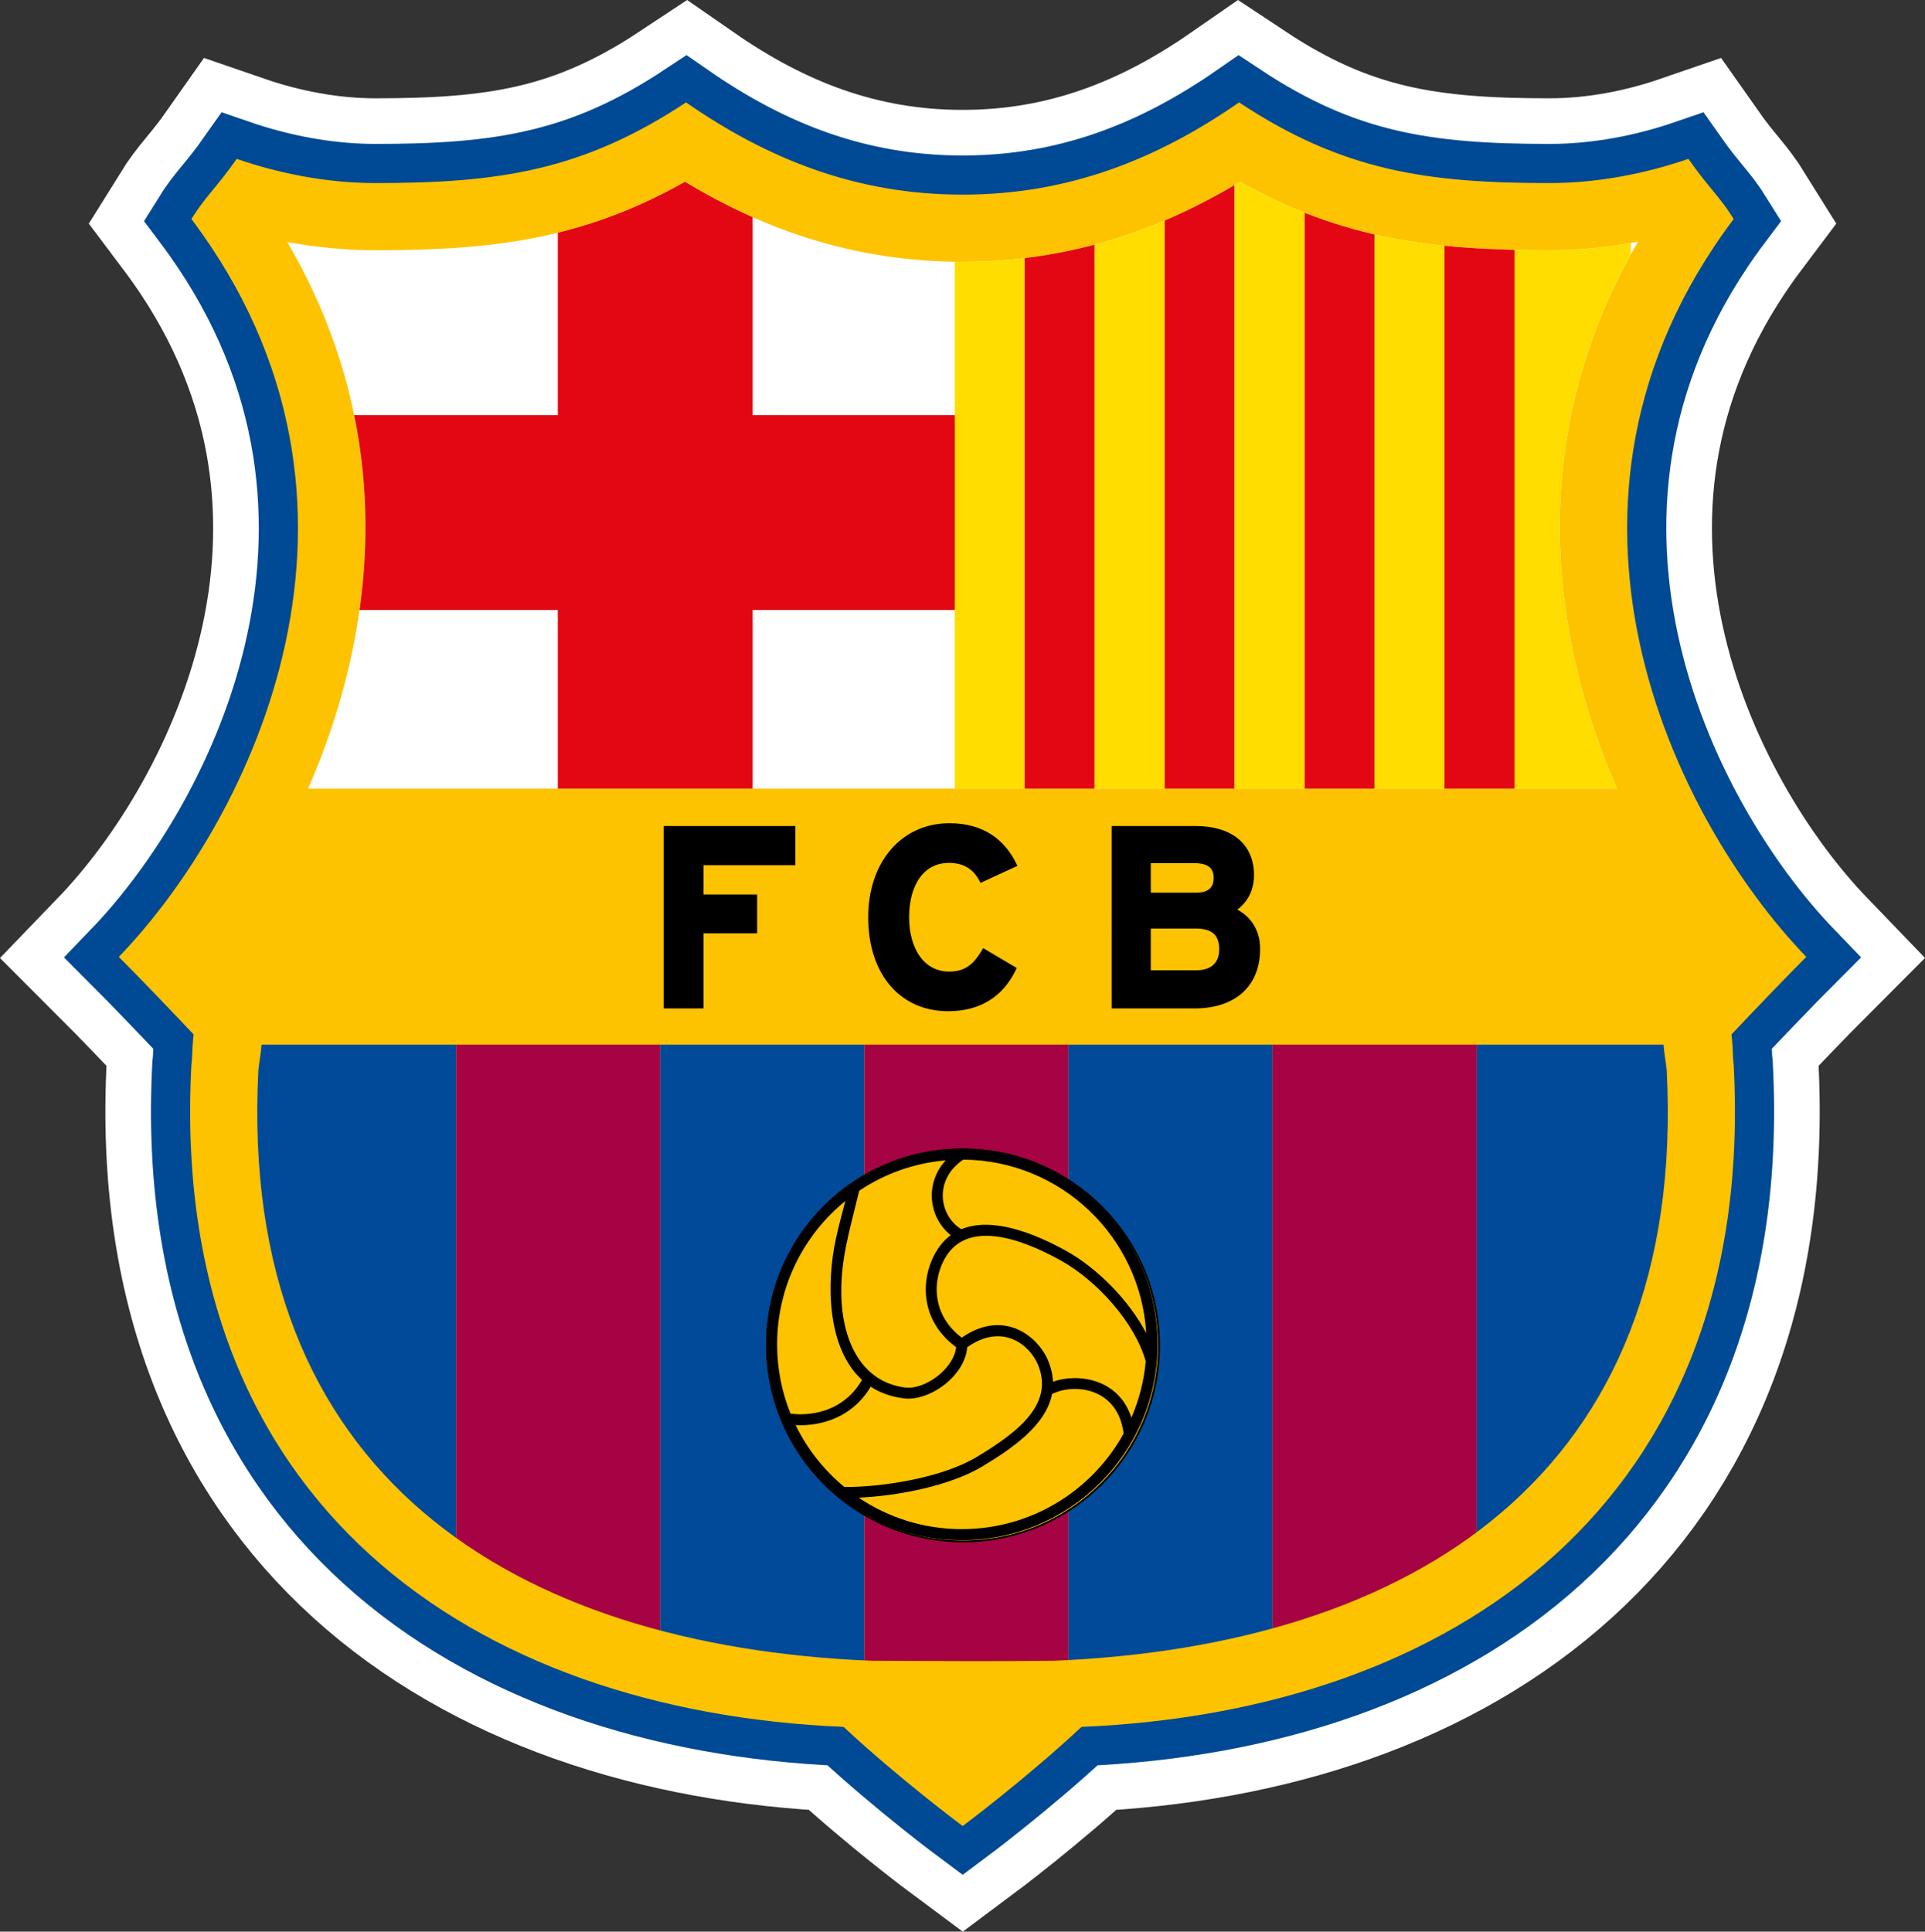
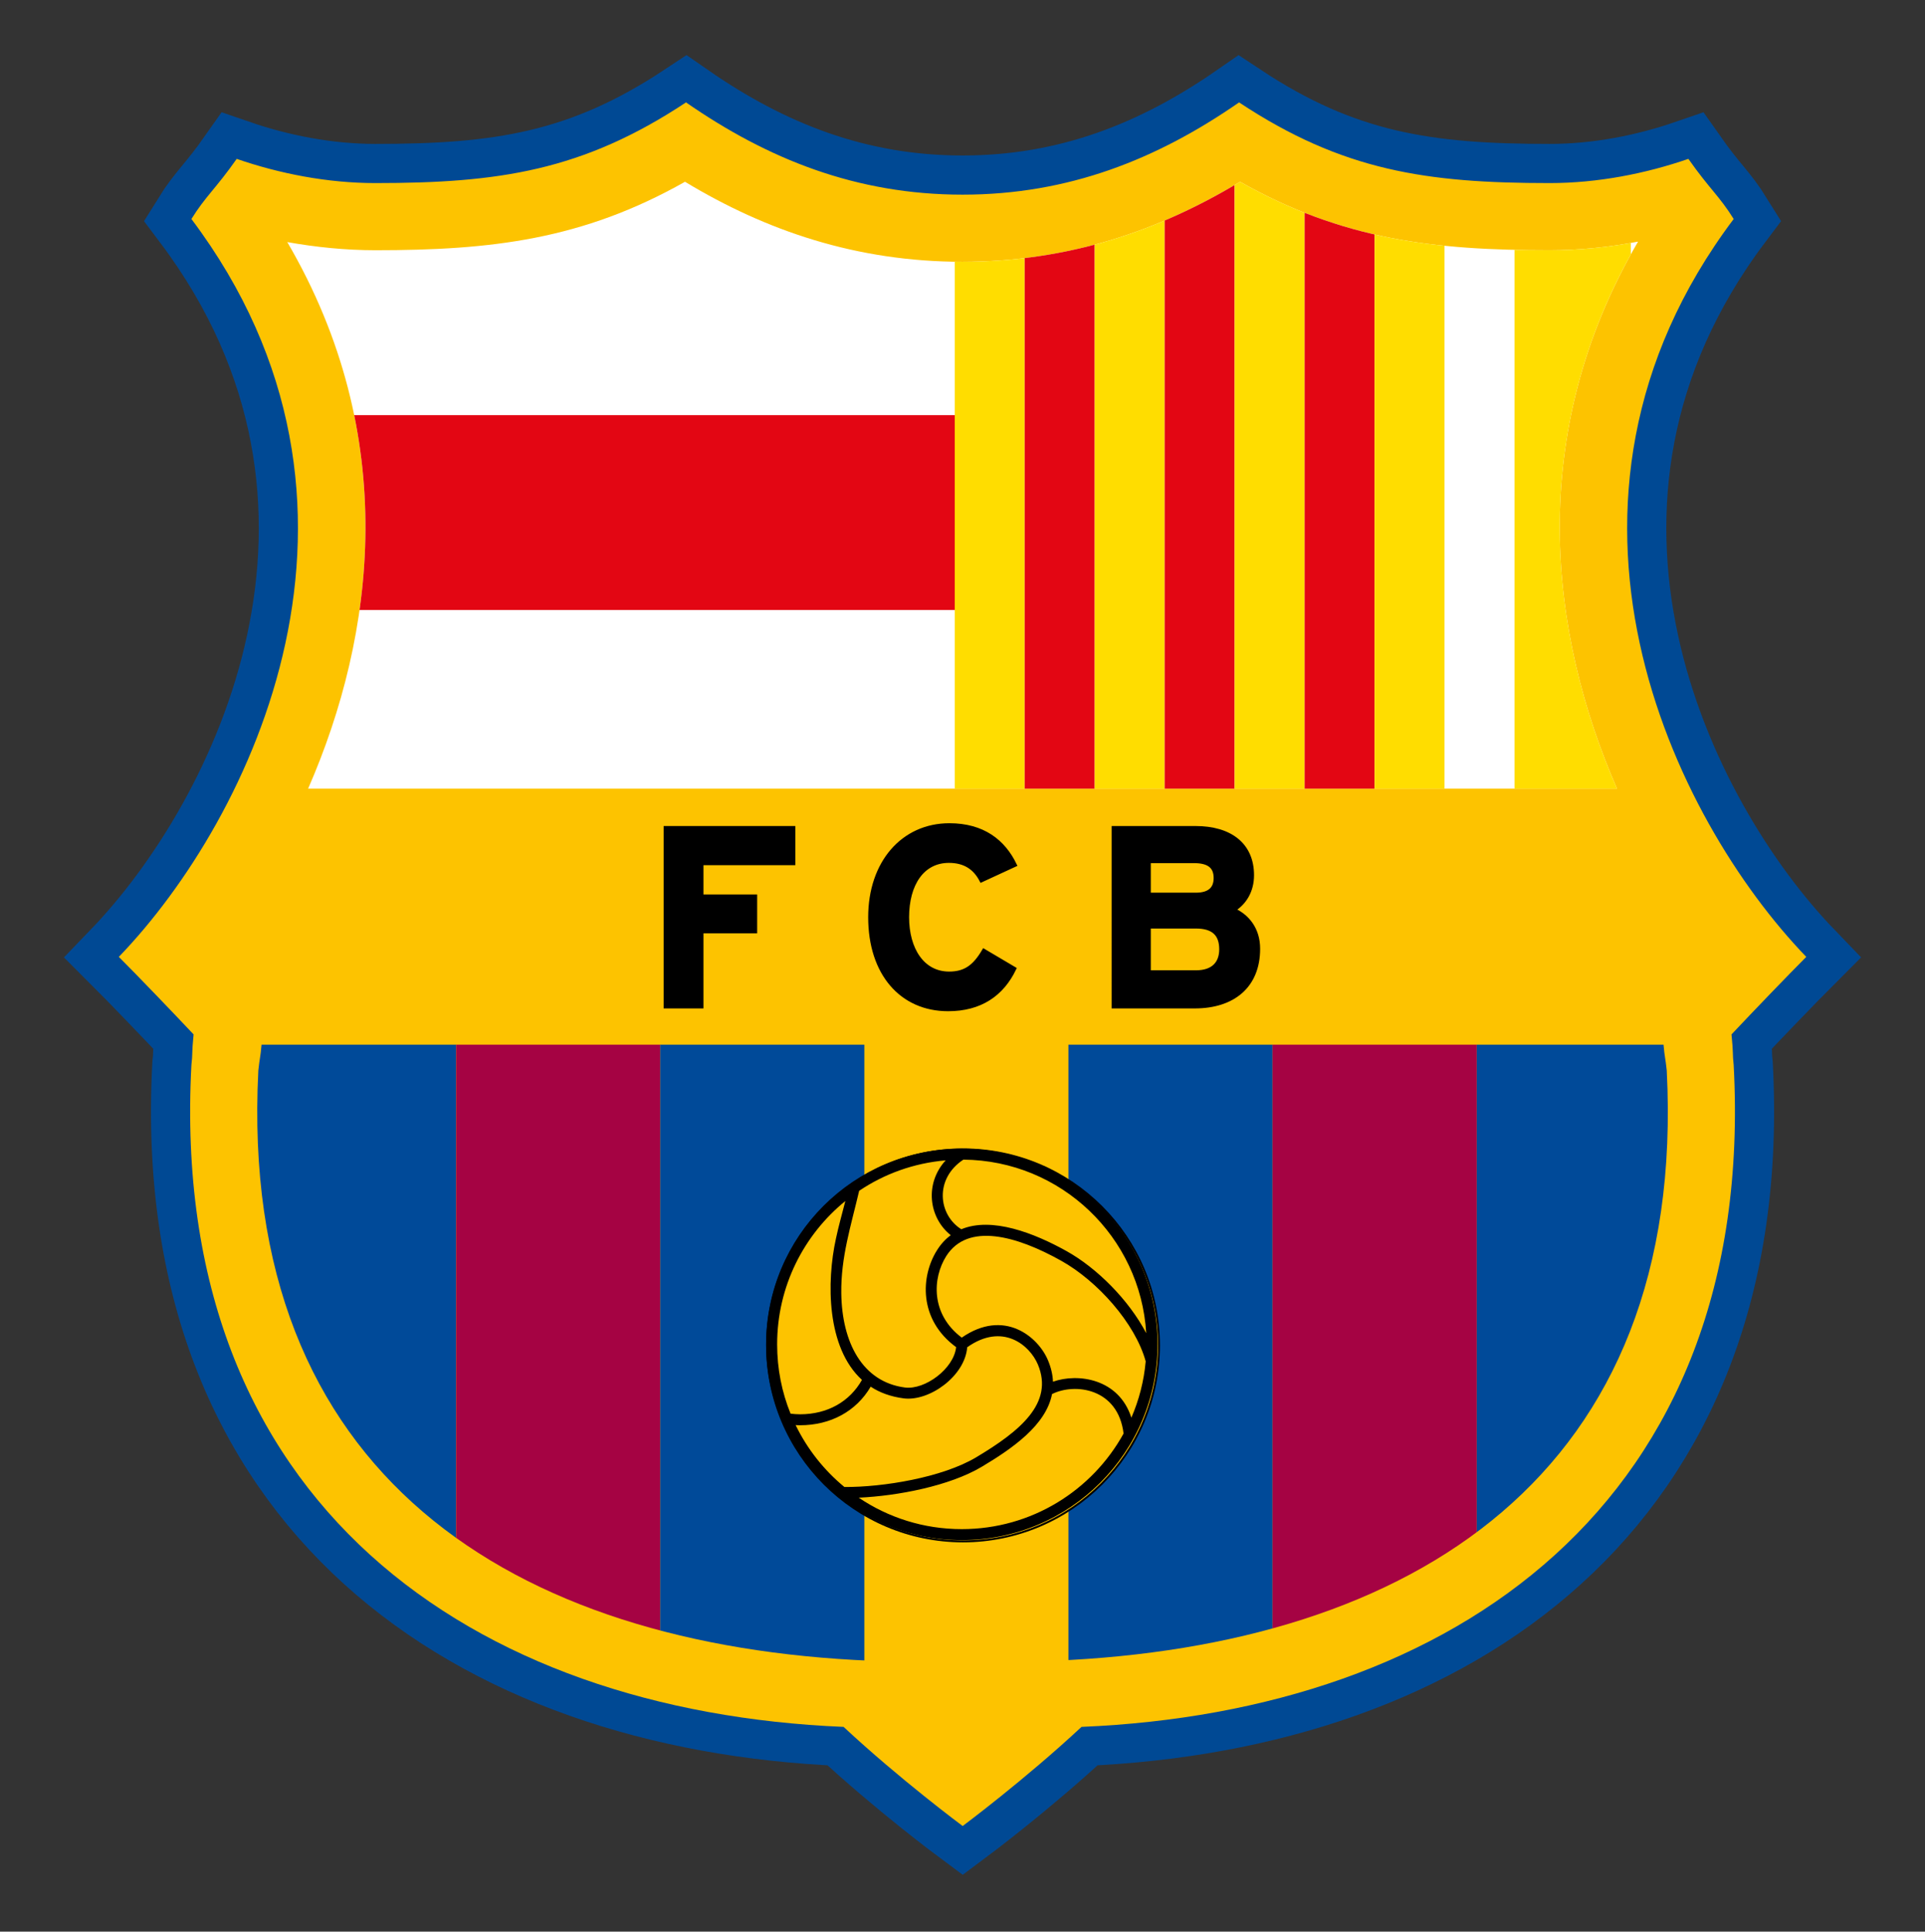
<svg xmlns="http://www.w3.org/2000/svg" xmlns:xlink="http://www.w3.org/1999/xlink" version="1.1" id="Capa_1" x="0px" y="0px" viewBox="0 0 163.547 164.107" style="enable-background:new 0 0 163.547 164.107;" xml:space="preserve">
  <rect x="0" y="0" width="163.547" height="164.107" fill="#333333" stroke="none" />
  <g>
-     <path style="fill:none;stroke:#FFFFFF;stroke-width:14.404;stroke-miterlimit:3.864;" d="M81.788,155.132   c0,0-5.312-3.941-10.119-8.423c-31.402-1.304-57.396-18.924-55.407-56.232c0.119-0.985,0.018-0.919,0.185-2.597   c-1.796-1.908-4.778-5.014-6.352-6.586c11.267-11.691,24.409-38.439,6.167-62.688c1.196-1.93,2.063-2.567,3.848-5.108   c3.652,1.258,7.708,2.056,11.782,2.056c10.467,0,17.605-1.039,26.391-6.854c6.948,4.819,14.475,7.837,23.498,7.837   c9.016,0,16.542-3.019,23.49-7.837c8.785,5.816,15.931,6.854,26.391,6.854c4.078,0,8.13-0.798,11.782-2.056   c1.785,2.541,2.651,3.178,3.848,5.108c-18.241,24.25-5.097,50.997,6.167,62.688c-1.57,1.572-4.556,4.678-6.352,6.586   c0.174,1.678,0.07,1.611,0.185,2.597c1.989,37.309-24.005,54.929-55.406,56.232C87.078,151.191,81.788,155.132,81.788,155.132   L81.788,155.132z" />
    <g>
      <path style="fill:none;stroke:#004994;stroke-width:6.653;stroke-miterlimit:3.864;" d="M81.788,155.132    c0,0-5.312-3.941-10.119-8.423c-31.402-1.304-57.396-18.924-55.407-56.232c0.119-0.985,0.018-0.919,0.185-2.597    c-1.796-1.908-4.778-5.014-6.352-6.586c11.267-11.691,24.409-38.439,6.167-62.688c1.196-1.93,2.063-2.567,3.848-5.108    c3.652,1.258,7.708,2.056,11.782,2.056c10.467,0,17.605-1.039,26.391-6.854c6.948,4.819,14.475,7.837,23.498,7.837    c9.016,0,16.542-3.019,23.49-7.837c8.785,5.816,15.931,6.854,26.391,6.854c4.078,0,8.13-0.798,11.782-2.056    c1.785,2.541,2.651,3.178,3.848,5.108c-18.241,24.25-5.097,50.997,6.167,62.688c-1.57,1.572-4.556,4.678-6.352,6.586    c0.174,1.678,0.07,1.611,0.185,2.597c1.989,37.309-24.005,54.929-55.406,56.232C87.078,151.191,81.788,155.132,81.788,155.132    L81.788,155.132z" />
      <path style="fill:#FDC300;" d="M81.788,155.132c0,0-5.312-3.941-10.119-8.423c-31.402-1.304-57.396-18.924-55.407-56.232    c0.119-0.985,0.018-0.919,0.185-2.597c-1.796-1.908-4.778-5.014-6.352-6.586c11.267-11.691,24.409-38.439,6.167-62.688    c1.196-1.93,2.063-2.567,3.848-5.108c3.652,1.258,7.708,2.056,11.782,2.056c10.467,0,17.605-1.039,26.391-6.854    c6.948,4.819,14.475,7.837,23.498,7.837c9.016,0,16.542-3.019,23.49-7.837c8.785,5.816,15.931,6.854,26.391,6.854    c4.078,0,8.13-0.798,11.782-2.056c1.785,2.541,2.651,3.178,3.848,5.108c-18.241,24.25-5.097,50.997,6.167,62.688    c-1.57,1.572-4.556,4.678-6.352,6.586c0.174,1.678,0.07,1.611,0.185,2.597c1.989,37.309-24.005,54.929-55.406,56.232    C87.078,151.191,81.788,155.132,81.788,155.132L81.788,155.132z" />
      <g>
        <defs>
          <path id="SVGID_1_" d="M22.222,88.75h119.111c0.089,1.066,0.163,1.126,0.273,2.192c1.756,34.406-21.697,48.896-52.077,50.151      c-4.519,0.059-9.745,0.029-15.504,0c-30.38-1.256-53.833-15.745-52.077-50.151C22.059,89.876,22.133,89.817,22.222,88.75      L22.222,88.75z" />
        </defs>
        <clipPath id="SVGID_2_">
          <use xlink:href="#SVGID_1_" style="overflow:visible;" />
        </clipPath>
        <polygon style="clip-path:url(#SVGID_2_);fill:#004A99;" points="21.411,87.647 38.756,87.647 38.756,145.902 21.411,145.902      21.411,87.647    " />
        <polygon style="clip-path:url(#SVGID_2_);fill:#A50343;" points="38.752,87.647 56.098,87.647 56.098,145.902 38.752,145.902      38.752,87.647    " />
        <polygon style="clip-path:url(#SVGID_2_);fill:#004A99;" points="56.09,87.647 73.435,87.647 73.435,145.902 56.09,145.902      56.09,87.647    " />
-         <polygon style="clip-path:url(#SVGID_2_);fill:#A50343;" points="73.435,87.647 90.781,87.647 90.781,145.902 73.435,145.902      73.435,87.647    " />
        <polygon style="clip-path:url(#SVGID_2_);fill:#004A99;" points="90.774,87.647 108.122,87.647 108.122,145.902 90.774,145.902      90.774,87.647    " />
        <polygon style="clip-path:url(#SVGID_2_);fill:#A50343;" points="108.116,87.647 125.464,87.647 125.464,145.902      108.116,145.902 108.116,87.647    " />
        <polygon style="clip-path:url(#SVGID_2_);fill:#004A99;" points="125.464,87.647 142.806,87.647 142.806,145.902      125.464,145.902 125.464,87.647    " />
      </g>
      <path style="fill:#FDC300;stroke:#000000;stroke-width:0.166;stroke-miterlimit:3.864;" d="M65.172,114.3    c0-9.193,7.452-16.649,16.646-16.649c9.193,0,16.649,7.456,16.649,16.649c0,9.193-7.456,16.649-16.649,16.649    C72.624,130.949,65.172,123.493,65.172,114.3L65.172,114.3z" />
      <path d="M81.71,97.584c9.186,0,16.634,7.444,16.634,16.627c0,9.186-7.448,16.631-16.634,16.631    c-9.178,0-16.623-7.445-16.623-16.631C65.087,105.028,72.532,97.584,81.71,97.584L81.71,97.584z M73.232,117.23    c-3.007-2.741-3.022-8.308-2.211-12.004c0.218-1.034,0.507-2.045,0.8-3.193c-3.537,2.878-5.796,7.264-5.796,12.179    c0,2.081,0.4,4.066,1.141,5.889c0.263,0.03,0.533,0.053,0.811,0.053C70.306,120.153,72.195,119.074,73.232,117.23L73.232,117.23z     M89.381,118.434c-0.512,2.63-3.326,4.6-5.971,6.178c-2.734,1.63-7.142,2.475-10.453,2.626c2.5,1.686,5.511,2.671,8.752,2.671    c5.923,0,11.078-3.274,13.749-8.119C94.993,117.922,91.307,117.467,89.381,118.434L89.381,118.434z M71.739,126.33    c3.271,0.022,8.308-0.8,11.19-2.519c3.726-2.223,6.626-4.601,5.248-7.89c-0.7-1.659-3.008-3.585-6.004-1.463    c-0.193,2.456-3.223,4.622-5.4,4.341c-1.104-0.145-2.03-0.485-2.8-0.992c-1.222,2.093-3.411,3.277-5.997,3.277    c-0.126,0-0.248,0-0.381-0.015C68.587,123.112,70.01,124.904,71.739,126.33L71.739,126.33z M81.673,104.433    c2.597-1.078,6.192,0.326,8.938,1.855c2.585,1.44,5.289,4.145,6.771,6.975c-0.488-8.179-7.245-14.675-15.534-14.745    C79.373,100.148,79.714,103.21,81.673,104.433L81.673,104.433z M81.232,114.448c-3.215-2.349-3.007-6.038-1.63-8.223    c0.337-0.541,0.733-0.964,1.174-1.286c-1.874-1.492-2.241-4.385-0.433-6.359c-2.707,0.233-5.215,1.148-7.349,2.586    c-0.689,2.944-1.563,5.641-1.519,8.715c0.059,4.152,1.778,7.526,5.411,7.997C78.584,118.093,81.036,116.285,81.232,114.448    L81.232,114.448z M97.337,115.655c-0.893-3.244-4.111-6.837-7.183-8.549c-3.789-2.122-7.937-3.274-9.767-0.385    c-1.167,1.855-1.334,4.922,1.322,6.919c3.611-2.497,6.493-0.07,7.326,1.922c0.27,0.641,0.403,1.248,0.426,1.822    c2.134-0.748,5.593-0.263,6.66,3.056C96.763,118.952,97.189,117.345,97.337,115.655L97.337,115.655z" />
      <g>
        <defs>
          <path id="SVGID_3_" d="M26.178,67.001c5.726-13.117,7.852-29.964-1.771-46.434c2.407,0.428,4.93,0.691,7.485,0.691      c9.841,0,17.597-0.893,26.305-5.815c6.871,4.152,14.553,6.791,23.561,6.798c9.045-0.007,16.726-2.646,23.598-6.798      c8.708,4.922,16.464,5.815,26.306,5.815c2.559,0,5.078-0.263,7.508-0.732c-9.638,16.51-7.512,33.357-1.793,46.475H26.178      L26.178,67.001z" />
        </defs>
        <use xlink:href="#SVGID_3_" style="overflow:visible;fill:#FFFFFF;" />
        <clipPath id="SVGID_4_">
          <use xlink:href="#SVGID_3_" style="overflow:visible;" />
        </clipPath>
-         <polygon style="clip-path:url(#SVGID_4_);fill:#E30613;" points="47.39,15.107 63.943,15.107 63.943,73.392 47.39,73.392      47.39,15.107    " />
        <polygon style="clip-path:url(#SVGID_4_);fill:#E30613;" points="26.274,51.824 26.274,35.271 81.569,35.271 81.569,51.824      26.274,51.824    " />
        <polygon style="clip-path:url(#SVGID_4_);fill:#FFDD00;" points="128.672,14.322 138.554,14.322 138.554,72.166 128.672,72.166      128.672,14.322    " />
        <polygon style="clip-path:url(#SVGID_4_);fill:#FFDD00;" points="81.114,14.328 87.055,14.328 87.055,72.166 81.114,72.166      81.114,14.328    " />
        <polygon style="clip-path:url(#SVGID_4_);fill:#E30613;" points="87.055,14.328 93.003,14.328 93.003,72.166 87.055,72.166      87.055,14.328    " />
        <polygon style="clip-path:url(#SVGID_4_);fill:#FFDD00;" points="93.003,14.328 98.949,14.328 98.949,72.166 93.003,72.166      93.003,14.328    " />
        <polygon style="clip-path:url(#SVGID_4_);fill:#E30613;" points="98.949,14.324 104.893,14.324 104.893,72.166 98.949,72.166      98.949,14.324    " />
        <polygon style="clip-path:url(#SVGID_4_);fill:#FFDD00;" points="104.893,14.324 110.841,14.324 110.841,72.166 104.893,72.166      104.893,14.324    " />
        <polygon style="clip-path:url(#SVGID_4_);fill:#E30613;" points="110.841,14.328 116.783,14.328 116.783,72.166 110.841,72.166      110.841,14.328    " />
        <polygon style="clip-path:url(#SVGID_4_);fill:#FFDD00;" points="116.783,14.328 122.724,14.328 122.724,72.166 116.783,72.166      116.783,14.328    " />
-         <polygon style="clip-path:url(#SVGID_4_);fill:#E30613;" points="122.724,14.328 128.672,14.328 128.672,72.166 122.724,72.166      122.724,14.328    " />
      </g>
      <path style="fill:none;" d="M26.178,67.001c5.726-13.117,7.852-29.964-1.771-46.434c2.407,0.428,4.93,0.691,7.485,0.691    c9.841,0,17.597-0.893,26.305-5.815c6.871,4.152,14.553,6.791,23.561,6.798c9.045-0.007,16.726-2.646,23.598-6.798    c8.708,4.922,16.464,5.815,26.306,5.815c2.559,0,5.078-0.263,7.508-0.732c-9.638,16.51-7.512,33.357-1.793,46.475H26.178    L26.178,67.001z M81.569,22.424v44.576" />
      <polygon points="67.387,73.321 67.387,70.359 56.564,70.359 56.564,85.49 59.583,85.49 59.583,79.112 64.146,79.112     64.146,76.174 59.583,76.174 59.583,73.321 67.387,73.321   " />
      <polygon style="fill:none;stroke:#000000;stroke-width:0.365;stroke-miterlimit:3.864;" points="67.387,73.321 67.387,70.359     56.564,70.359 56.564,85.49 59.583,85.49 59.583,79.112 64.146,79.112 64.146,76.174 59.583,76.174 59.583,73.321 67.387,73.321       " />
      <path d="M86.196,73.472c-0.956-1.969-2.682-3.351-5.534-3.351c-3.956,0-6.719,3.2-6.719,7.802c0,4.776,2.659,7.804,6.607,7.804    c2.749,0,4.563-1.275,5.6-3.416L83.595,80.8c-0.792,1.339-1.592,1.924-2.956,1.924c-2.274,0-3.585-2.076-3.585-4.8    c0-2.807,1.296-4.798,3.563-4.798c1.363,0,2.229,0.602,2.771,1.643L86.196,73.472L86.196,73.472z" />
      <path style="fill:none;stroke:#000000;stroke-width:0.365;stroke-miterlimit:3.864;" d="M86.196,73.472    c-0.956-1.969-2.682-3.351-5.534-3.351c-3.956,0-6.719,3.2-6.719,7.802c0,4.776,2.659,7.804,6.607,7.804    c2.749,0,4.563-1.275,5.6-3.416L83.595,80.8c-0.792,1.339-1.592,1.924-2.956,1.924c-2.274,0-3.585-2.076-3.585-4.8    c0-2.807,1.296-4.798,3.563-4.798c1.363,0,2.229,0.602,2.771,1.643L86.196,73.472L86.196,73.472z" />
      <path style="fill-rule:evenodd;clip-rule:evenodd;" d="M106.878,80.604c0-1.663-0.903-2.763-2.115-3.306    c0.993-0.605,1.597-1.643,1.597-2.942c0-2.591-1.859-3.997-4.793-3.997h-6.941V85.49h6.875    C104.738,85.49,106.878,83.781,106.878,80.604L106.878,80.604z M103.293,74.596c0,0.843-0.452,1.426-1.704,1.426h-4v-2.876h3.845    C102.752,73.146,103.293,73.644,103.293,74.596L103.293,74.596z M103.767,80.648c0,1.189-0.688,1.968-2.159,1.968h-4.019v-3.913    h4.019C103.079,78.703,103.767,79.35,103.767,80.648L103.767,80.648z" />
      <path style="fill:none;stroke:#000000;stroke-width:0.365;stroke-miterlimit:3.864;" d="M106.878,80.604    c0-1.663-0.903-2.763-2.115-3.306c0.993-0.605,1.597-1.643,1.597-2.942c0-2.591-1.859-3.997-4.793-3.997h-6.941V85.49h6.875    C104.738,85.49,106.878,83.781,106.878,80.604L106.878,80.604z M103.293,74.596c0,0.843-0.452,1.426-1.704,1.426h-4v-2.876h3.845    C102.752,73.146,103.293,73.644,103.293,74.596L103.293,74.596z M103.767,80.648c0,1.189-0.688,1.968-2.159,1.968h-4.019v-3.913    h4.019C103.079,78.703,103.767,79.35,103.767,80.648L103.767,80.648z" />
    </g>
  </g>
</svg>